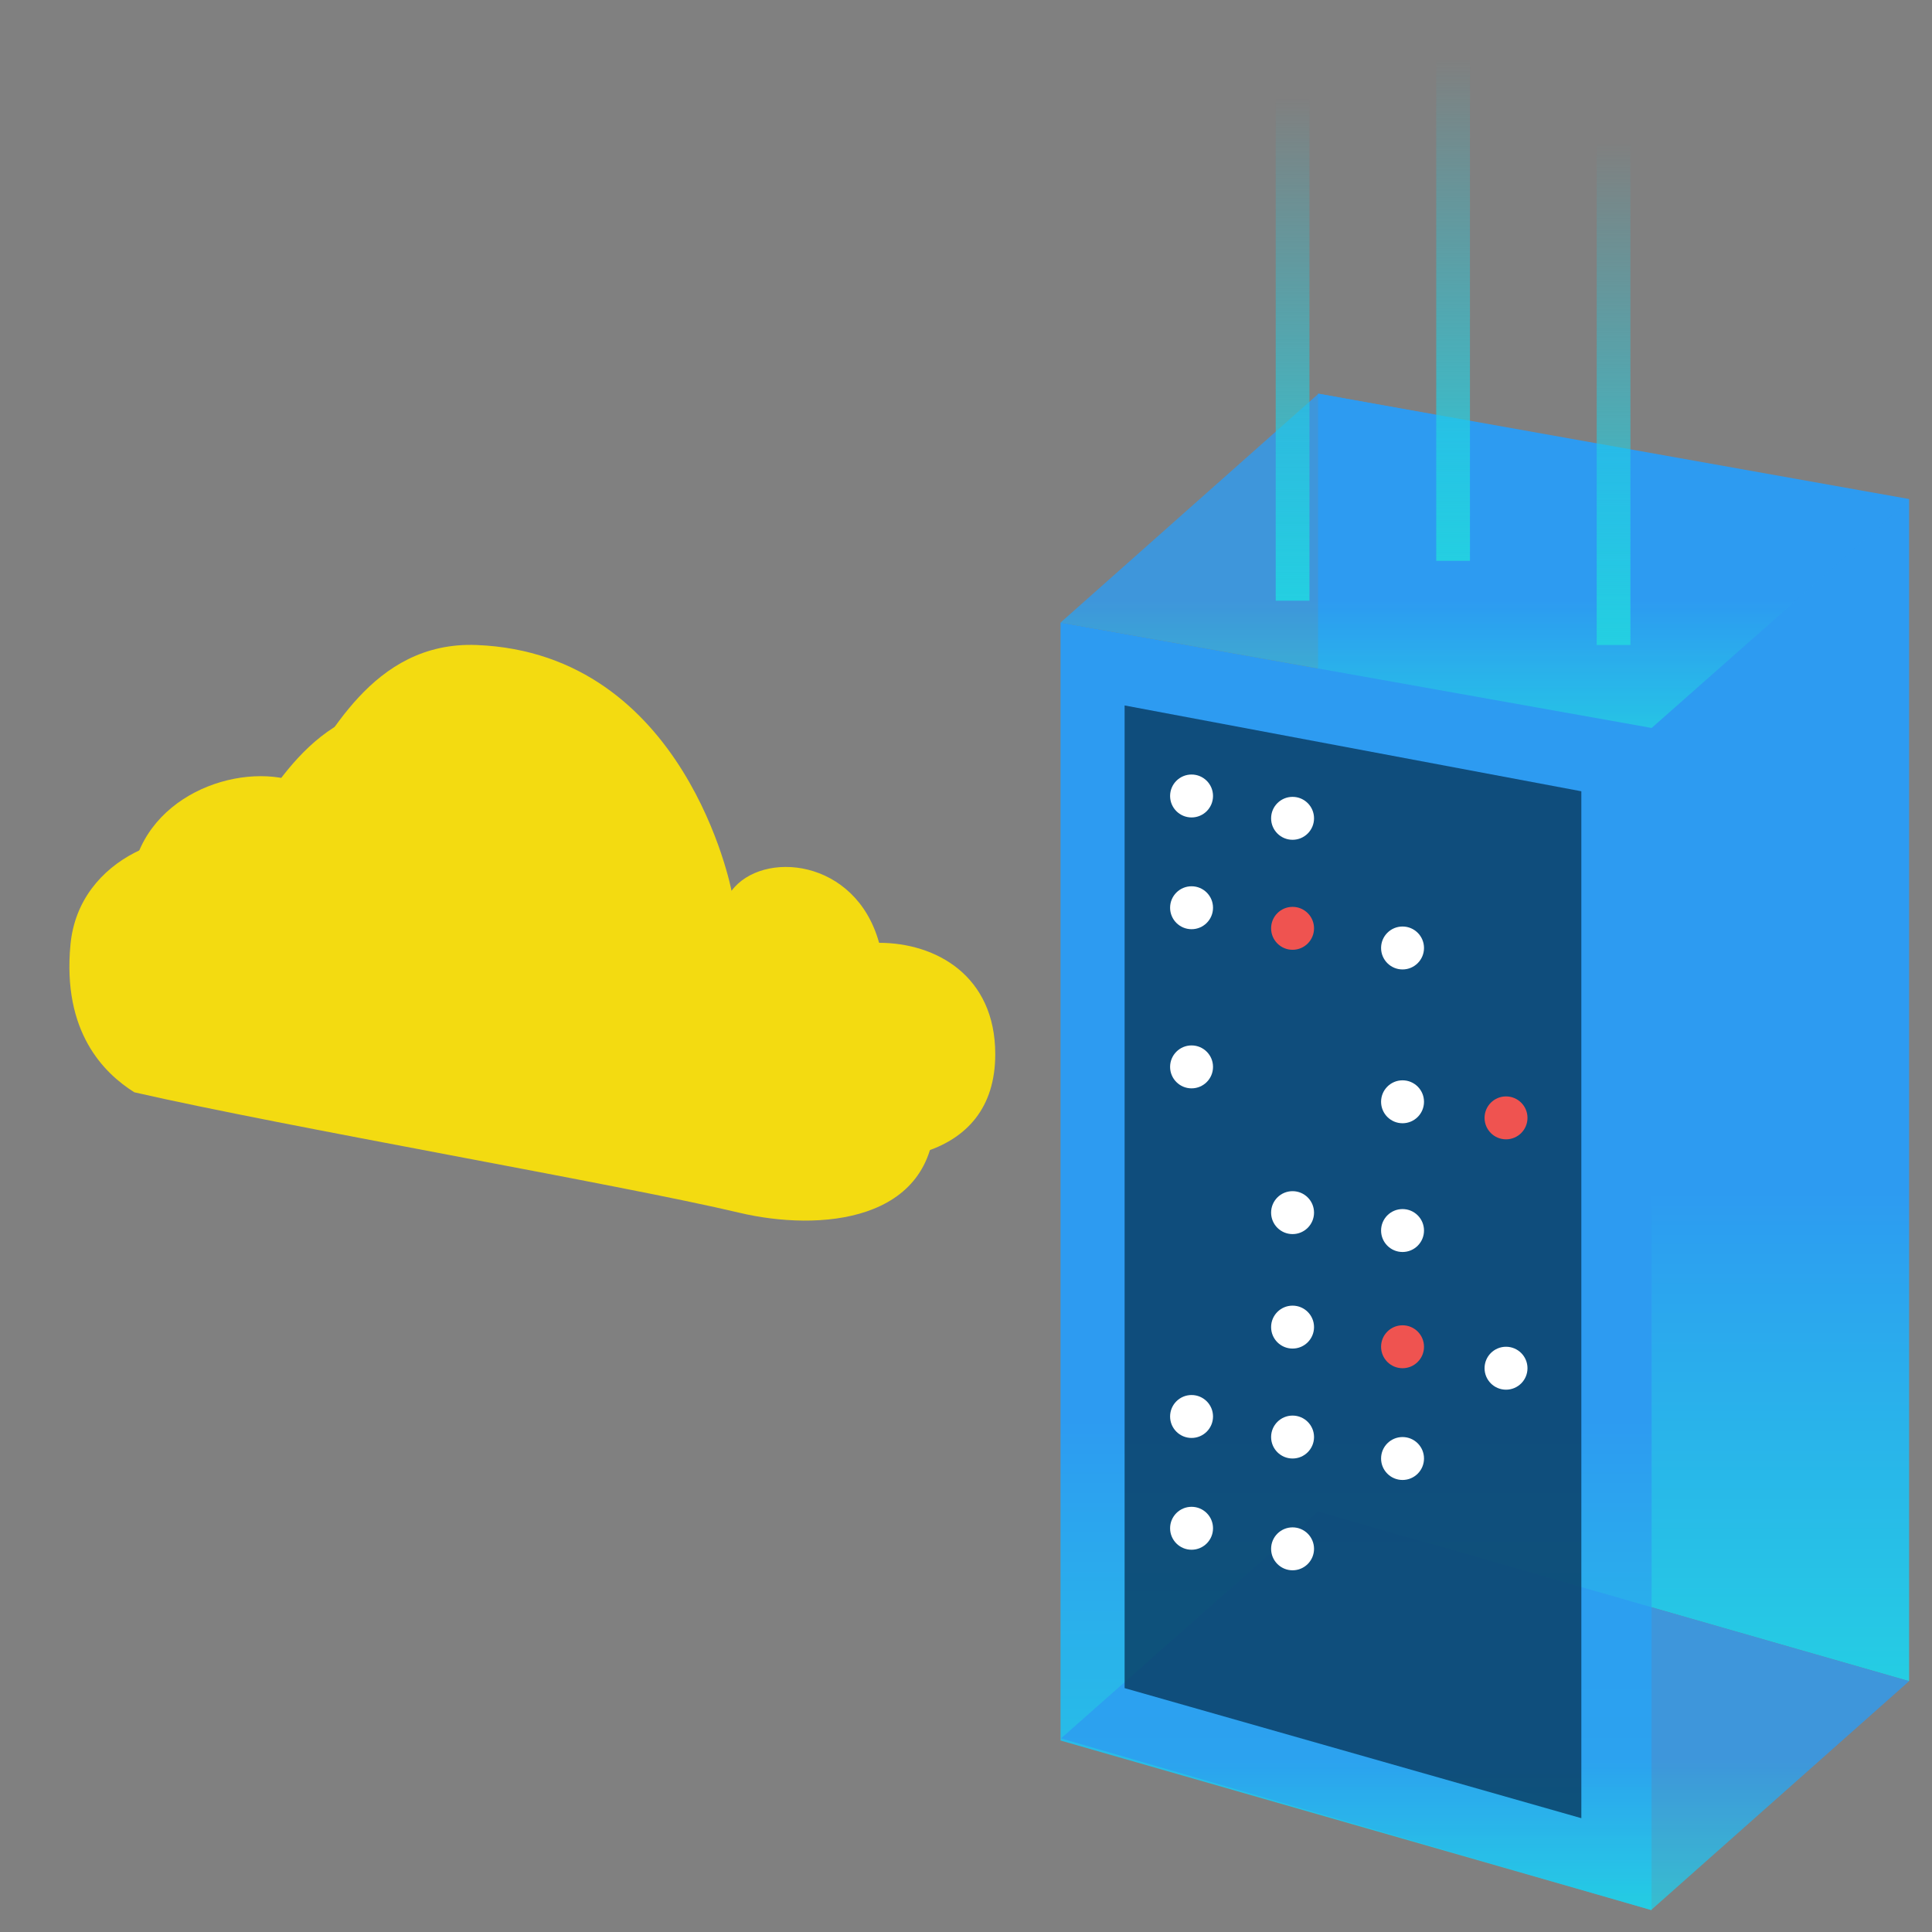
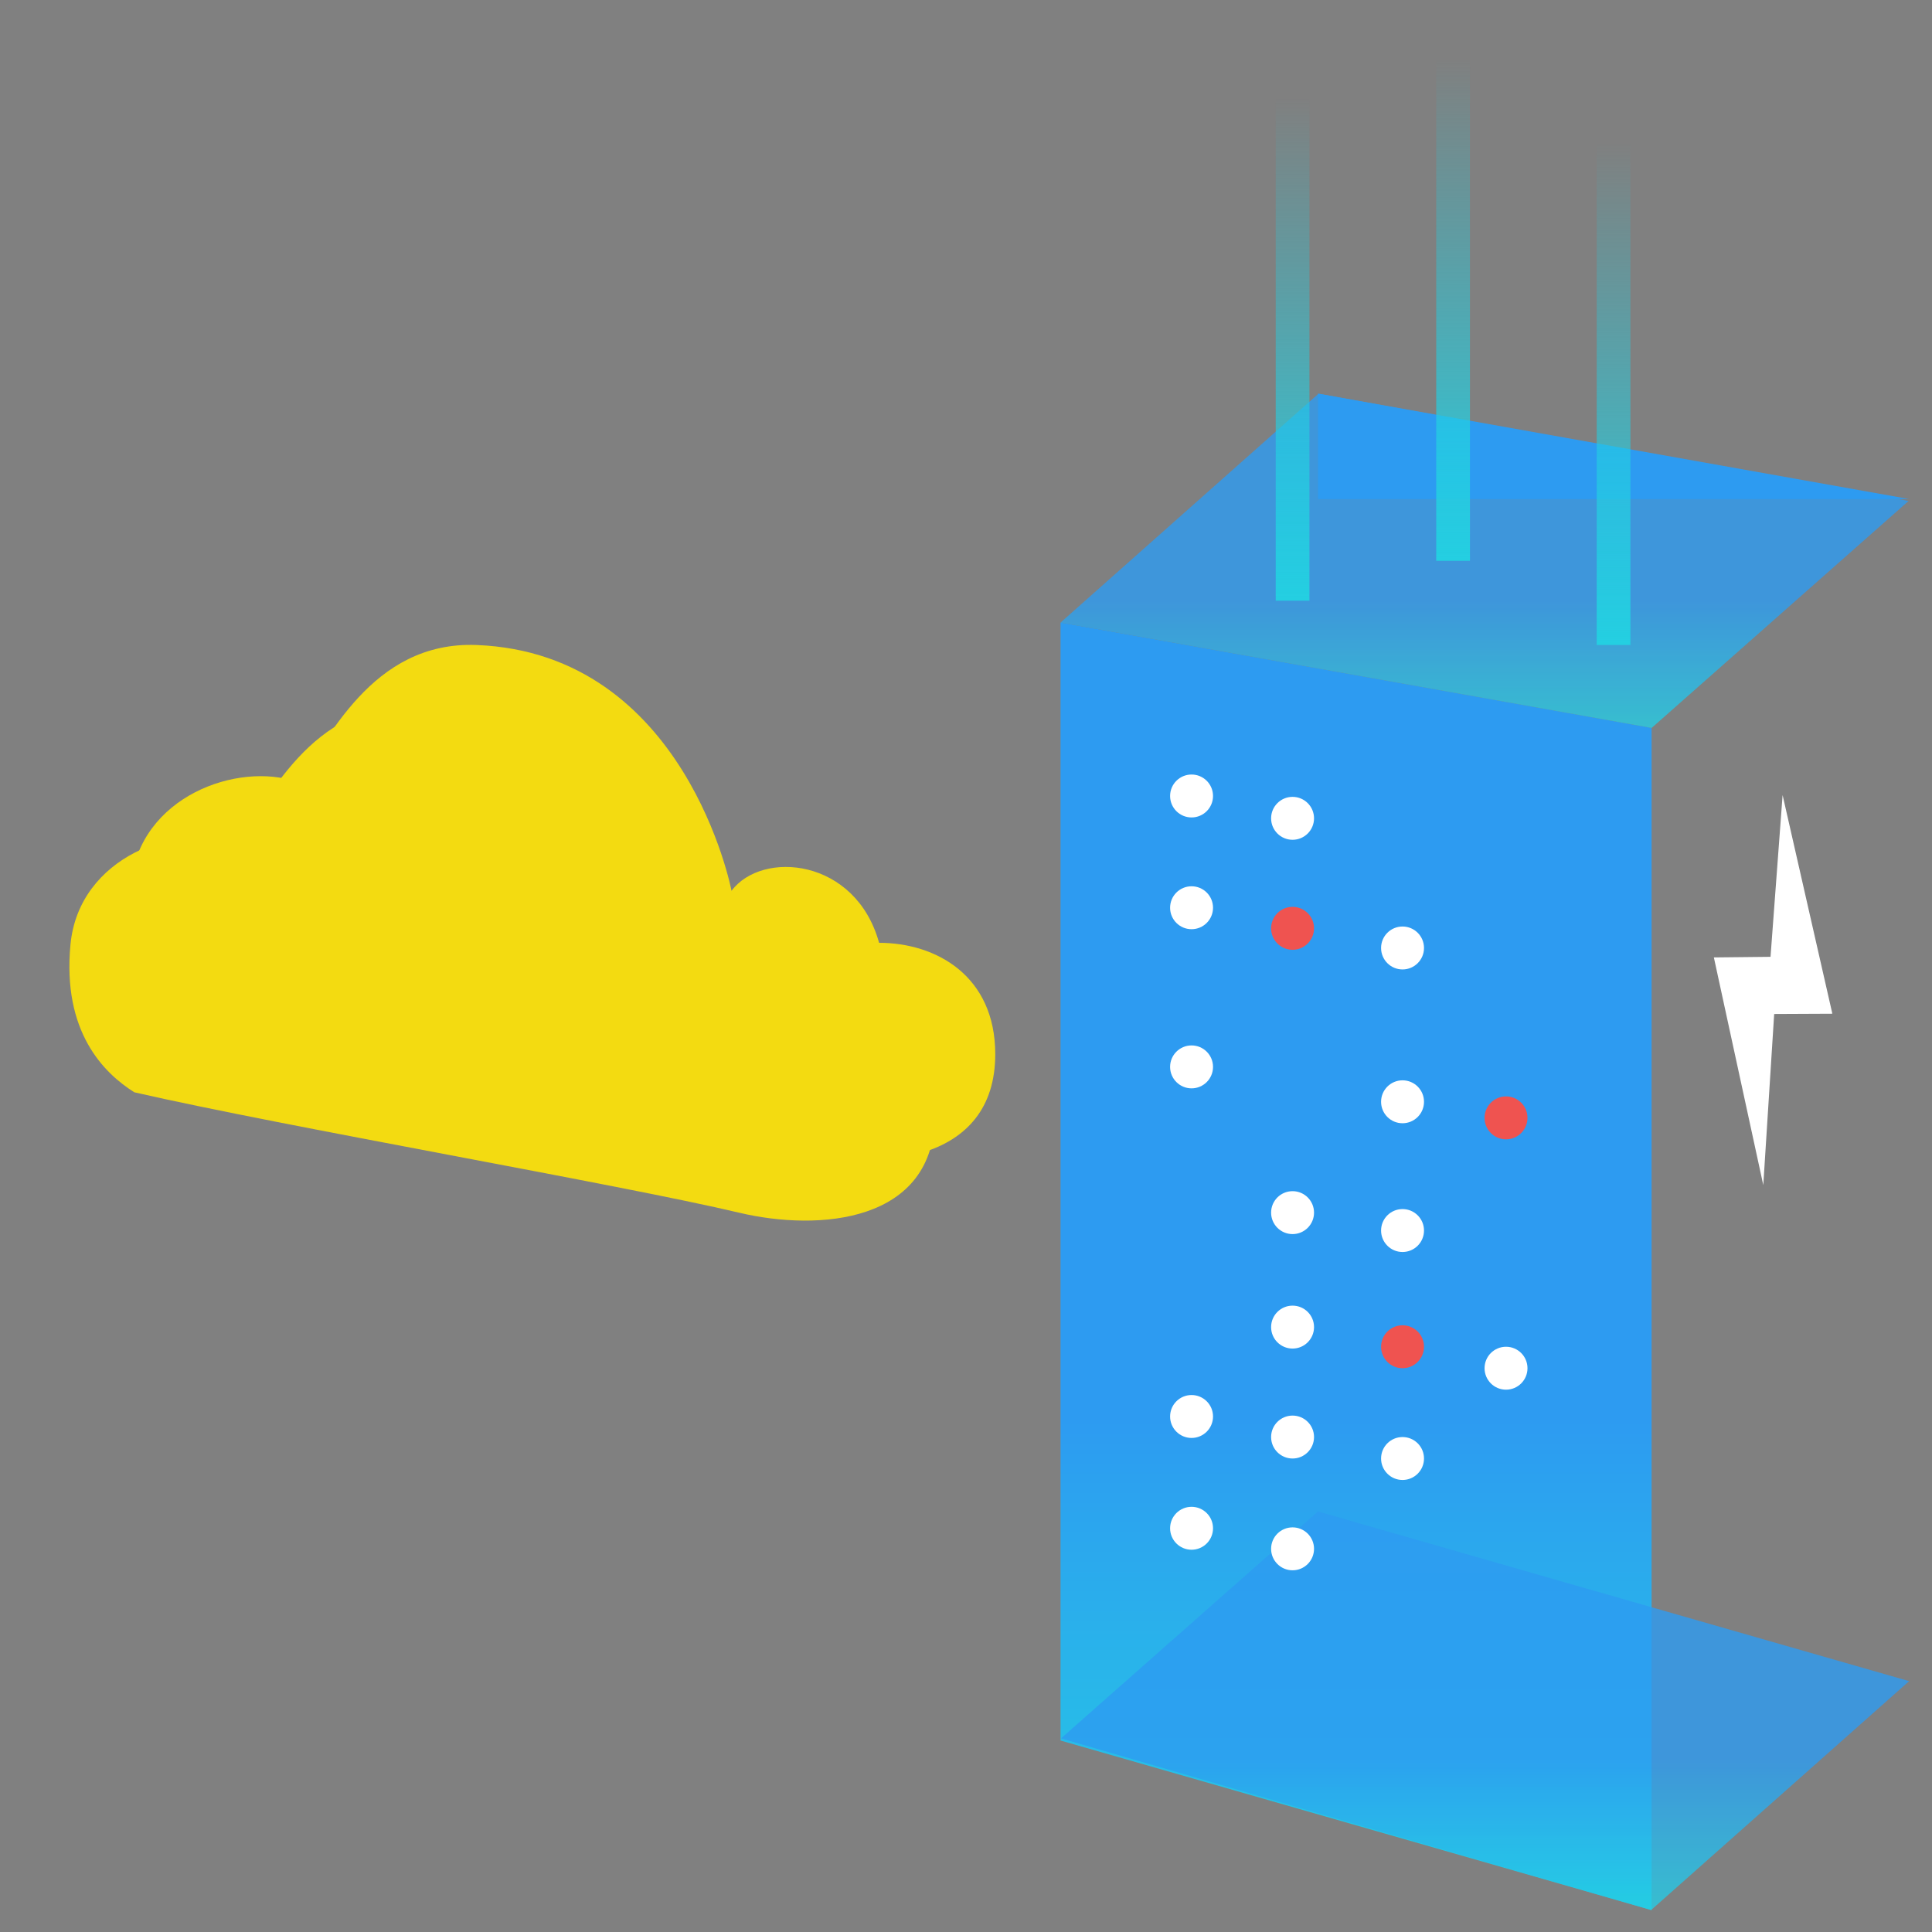
<svg xmlns="http://www.w3.org/2000/svg" width="64" height="64" viewBox="0 0 64 64" fill="none">
  <rect x="0" y="0" width="64" height="64" fill="#808080" stroke="none" />
  <path d="M58.651 31.696L56.774 31.716L58.411 39.257L58.772 33.59L60.699 33.581L59.051 26.338L58.651 31.696Z" fill="white" />
-   <path d="M63.241 16.531L43.662 13.04V50.074L63.241 55.69V16.531Z" fill="url(#paint0_linear)" />
+   <path d="M63.241 16.531L43.662 13.04V50.074V16.531Z" fill="url(#paint0_linear)" />
  <g style="mix-blend-mode:multiply">
    <path d="M54.711 24.113L35.131 20.622V57.657L54.711 63.273V24.113Z" fill="url(#paint1_linear)" />
  </g>
  <g style="mix-blend-mode:multiply" opacity="0.8">
    <path d="M43.677 13.041L35.132 20.623L54.713 24.114L63.225 16.595L43.677 13.041Z" fill="url(#paint2_linear)" />
  </g>
  <g style="mix-blend-mode:multiply" opacity="0.8">
    <path d="M43.658 50.07L35.147 57.586L54.695 63.273L63.243 55.69L43.658 50.07Z" fill="url(#paint3_linear)" />
  </g>
  <g style="mix-blend-mode:multiply" opacity="0.8">
-     <path d="M52.384 26.212L37.254 23.369V55.921L52.384 60.23V26.212Z" fill="#08395F" />
-   </g>
+     </g>
  <circle cx="39.472" cy="26.368" r="0.711" fill="white" />
  <circle cx="42.818" cy="27.108" r="0.711" fill="white" />
  <circle cx="39.472" cy="30.07" r="0.711" fill="white" />
  <circle cx="42.818" cy="30.752" r="0.711" fill="#EF5350" />
  <circle cx="39.472" cy="46.923" r="0.711" fill="white" />
  <circle cx="42.818" cy="47.604" r="0.711" fill="white" />
  <circle cx="42.818" cy="40.17" r="0.711" fill="white" />
  <circle cx="46.461" cy="31.403" r="0.711" fill="white" />
  <circle cx="42.818" cy="43.962" r="0.711" fill="white" />
  <circle cx="46.461" cy="44.613" r="0.711" fill="#EF5350" />
  <circle cx="46.461" cy="48.315" r="0.711" fill="white" />
  <circle cx="39.472" cy="35.342" r="0.711" fill="white" />
  <circle cx="46.461" cy="36.498" r="0.711" fill="white" />
  <circle cx="46.461" cy="40.763" r="0.711" fill="white" />
  <circle cx="49.889" cy="37.031" r="0.711" fill="#EF5350" />
  <circle cx="49.889" cy="45.324" r="0.711" fill="white" />
  <circle cx="39.472" cy="50.626" r="0.711" fill="white" />
  <circle cx="42.818" cy="51.307" r="0.711" fill="white" />
  <g style="mix-blend-mode:multiply">
    <path d="M15.79 21.367C12.277 21.229 10.856 24.613 9.846 25.905C7.891 25.216 4.614 26.376 4.335 29.284C4.056 32.192 5.448 33.554 6.451 34.184C11.422 35.322 22.615 37.252 26.484 38.172C29.121 38.8 32.969 38.514 32.969 34.922C32.969 32.322 31.005 31.232 29.121 31.232C28.345 28.422 25.243 28.156 24.233 29.509C24.233 29.509 22.727 21.639 15.79 21.367Z" fill="#F3DB11" />
  </g>
  <g style="mix-blend-mode:multiply">
    <path d="M13.79 23.367C10.277 23.229 8.856 26.613 7.846 27.905C5.891 27.216 2.614 28.376 2.335 31.284C2.056 34.192 3.448 35.554 4.451 36.184C9.422 37.322 20.615 39.252 24.484 40.172C27.121 40.799 30.969 40.514 30.969 36.922C30.969 34.322 29.005 33.232 27.121 33.232C26.345 30.422 23.243 30.156 22.233 31.509C22.233 31.509 20.727 23.639 13.79 23.367Z" fill="#F3DB11" />
  </g>
  <rect x="42.26" y="3.248" width="1.117" height="16.651" fill="url(#paint4_linear)" />
  <rect x="47.577" y="1.927" width="1.117" height="16.651" fill="url(#paint5_linear)" />
  <rect x="52.893" y="4.715" width="1.117" height="16.651" fill="url(#paint6_linear)" />
  <defs>
    <linearGradient id="paint0_linear" x1="53.451" y1="13.04" x2="53.451" y2="55.69" gradientUnits="userSpaceOnUse">
      <stop offset="0.619" stop-color="#2D9BF1" />
      <stop offset="1" stop-color="#25CDE3" />
    </linearGradient>
    <linearGradient id="paint1_linear" x1="44.921" y1="20.622" x2="44.921" y2="63.273" gradientUnits="userSpaceOnUse">
      <stop offset="0.619" stop-color="#2D9BF1" />
      <stop offset="1" stop-color="#25CDE3" />
    </linearGradient>
    <linearGradient id="paint2_linear" x1="49.178" y1="13.041" x2="49.178" y2="24.114" gradientUnits="userSpaceOnUse">
      <stop offset="0.619" stop-color="#2D9BF1" />
      <stop offset="1" stop-color="#25CDE3" />
    </linearGradient>
    <linearGradient id="paint3_linear" x1="49.195" y1="50.07" x2="49.195" y2="63.273" gradientUnits="userSpaceOnUse">
      <stop offset="0.619" stop-color="#2D9BF1" />
      <stop offset="1" stop-color="#25CDE3" />
    </linearGradient>
    <linearGradient id="paint4_linear" x1="42.818" y1="3.248" x2="42.818" y2="19.898" gradientUnits="userSpaceOnUse">
      <stop stop-color="#24CFE1" stop-opacity="0" />
      <stop offset="1" stop-color="#24CFE1" />
    </linearGradient>
    <linearGradient id="paint5_linear" x1="48.135" y1="1.927" x2="48.135" y2="18.578" gradientUnits="userSpaceOnUse">
      <stop stop-color="#24CFE1" stop-opacity="0" />
      <stop offset="1" stop-color="#24CFE1" />
    </linearGradient>
    <linearGradient id="paint6_linear" x1="53.452" y1="4.715" x2="53.452" y2="21.365" gradientUnits="userSpaceOnUse">
      <stop stop-color="#24CFE1" stop-opacity="0" />
      <stop offset="1" stop-color="#24CFE1" />
    </linearGradient>
  </defs>
</svg>